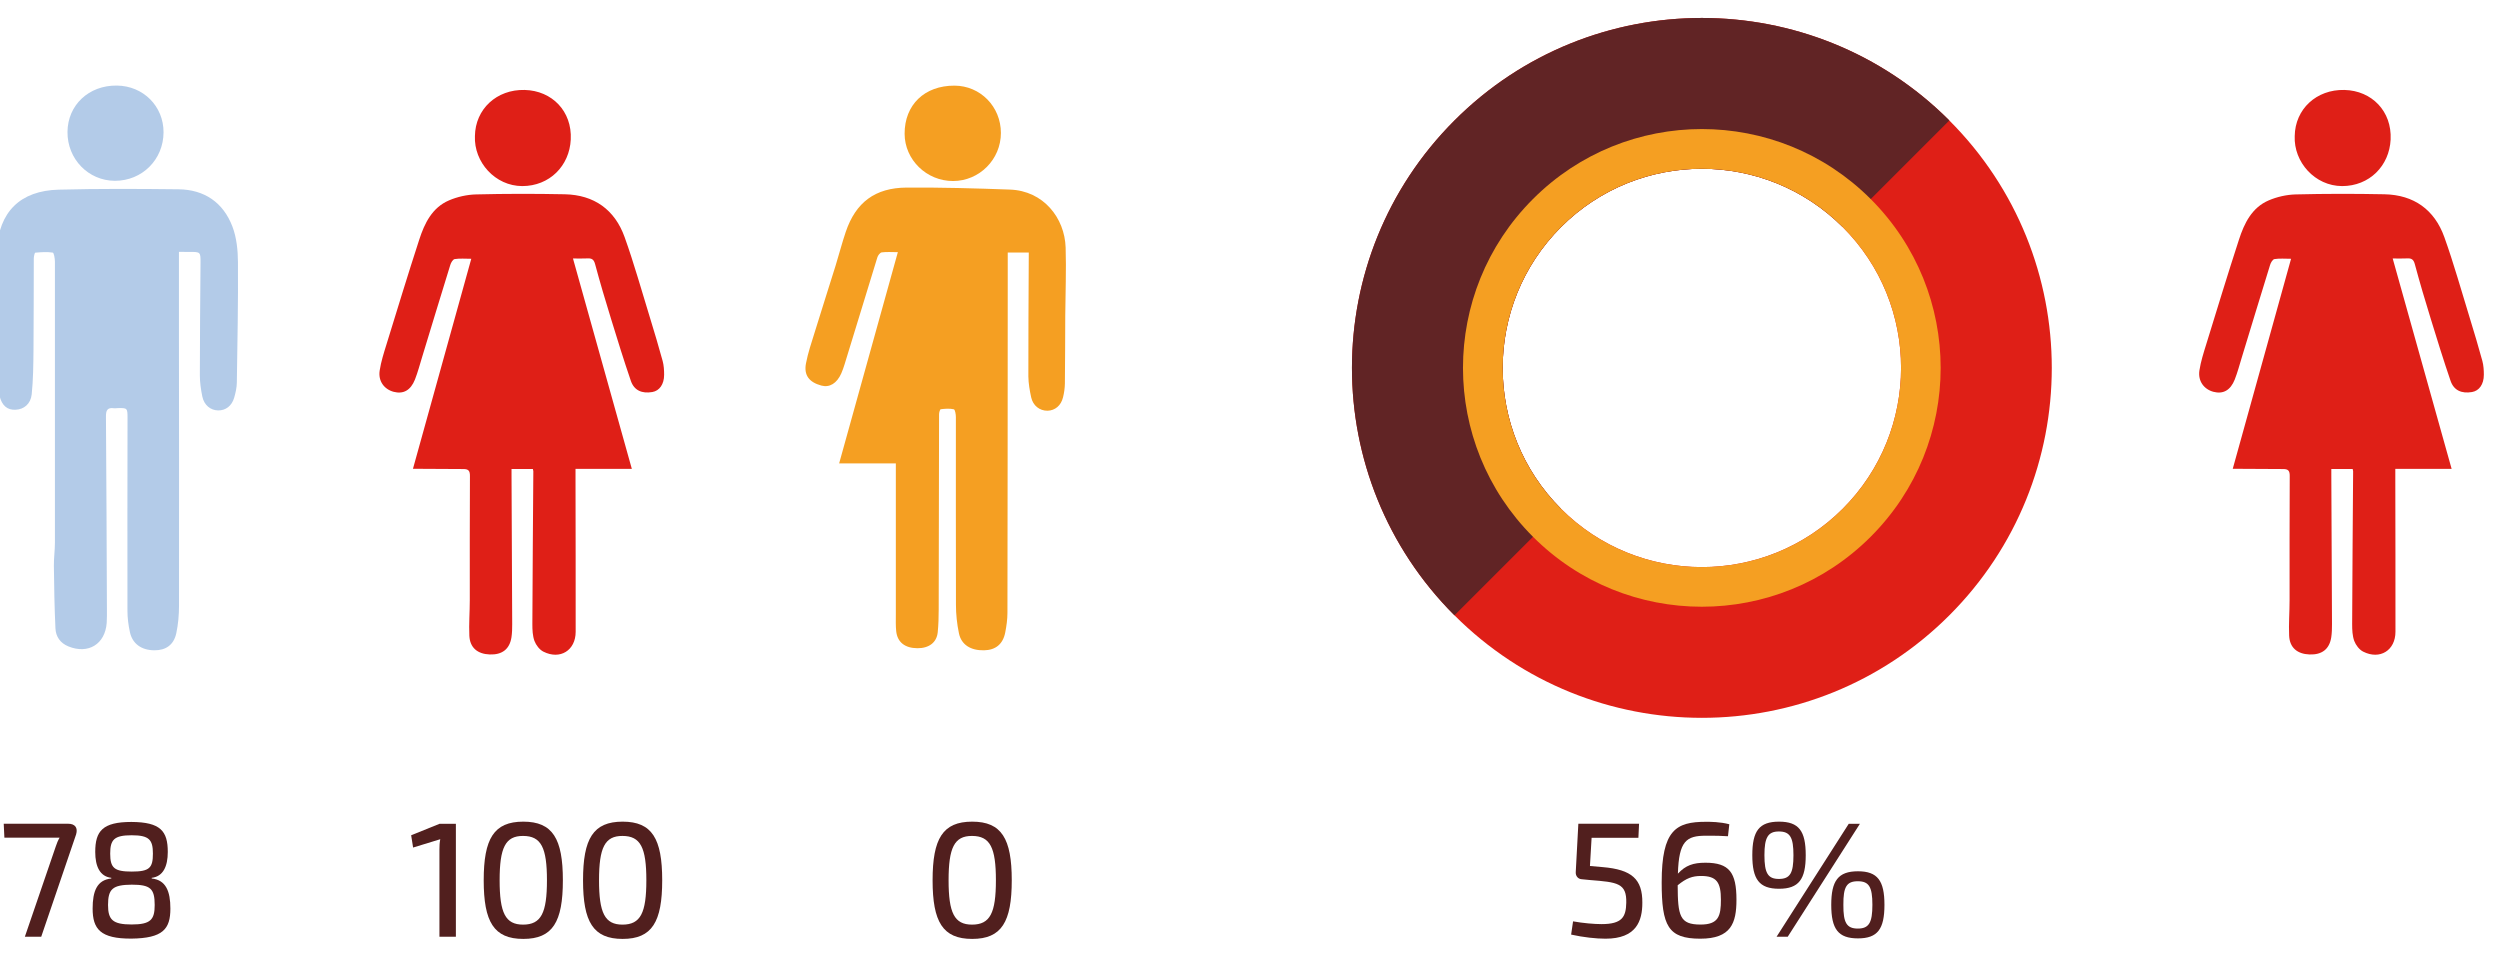
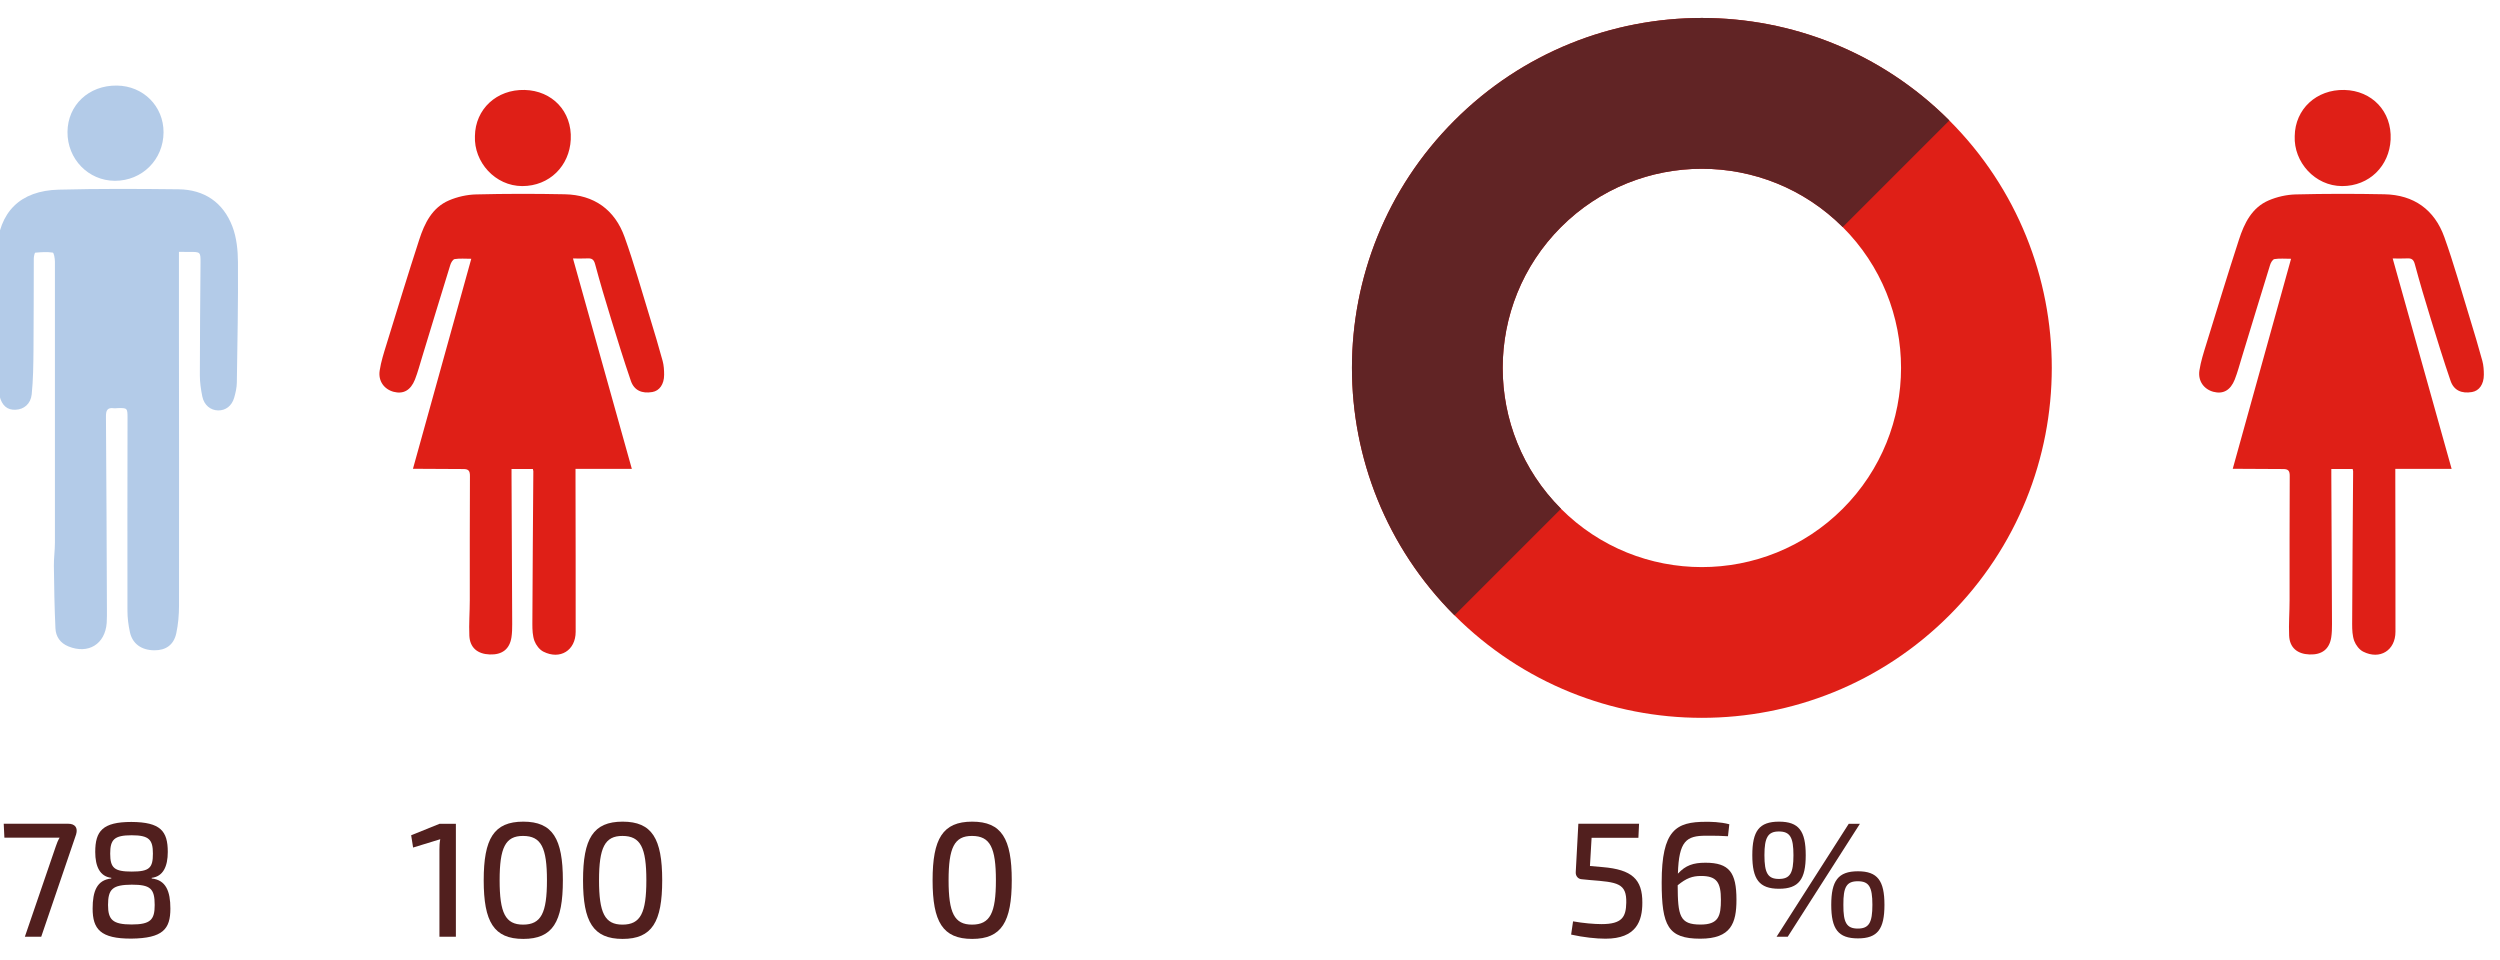
<svg xmlns="http://www.w3.org/2000/svg" x="0px" y="0px" viewBox="0 0 336 129" style="enable-background:new 0 0 336 129;" xml:space="preserve">
  <style type="text/css">	.st0{display:none;}	.st1{display:inline;fill:#F1EFF1;}	.st2{fill:#A83C4D;}	.st3{fill:#49241B;}	.st4{fill:#FFFFFF;}	.st5{fill:#B9AFB9;}	.st6{fill:#2A3075;}	.st7{fill:#771F27;}	.st8{fill:none;stroke:#FFFFFF;stroke-miterlimit:10;}	.st9{opacity:0.8;fill:#771F27;}	.st10{fill:#ECEDE5;}	.st11{fill:none;stroke:#A83C4D;stroke-miterlimit:10;}	.st12{fill:none;stroke:#771F27;stroke-miterlimit:10;}	.st13{fill:#F1EFF1;}	.st14{fill:#A73C4C;}	.st15{fill-rule:evenodd;clip-rule:evenodd;fill:#BD2B0B;}	.st16{fill-rule:evenodd;clip-rule:evenodd;fill:#1D1D1B;}	.st17{fill:#C1C955;}	.st18{fill:#753232;}	.st19{fill:#1D1D1B;}	.st20{fill:#4DBCC5;}	.st21{fill:#DBDECD;}	.st22{fill-rule:evenodd;clip-rule:evenodd;fill:#A83C4D;}	.st23{fill-rule:evenodd;clip-rule:evenodd;fill:#A73C4C;}	.st24{fill-rule:evenodd;clip-rule:evenodd;fill:#1A1A1A;}	.st25{fill:#DF1F17;}	.st26{fill:#F59F22;}	.st27{fill:#B3CBE8;}	.st28{fill:#511F1E;}	.st29{fill:#612425;}	.st30{fill:#D9C1B9;}	.st31{fill:#6293B4;}	.st32{fill:#B1859D;}	.st33{fill:#D74517;}	.st34{fill:none;stroke:#511F1E;stroke-width:0.75;stroke-miterlimit:10;}	.st35{opacity:0.8;fill:#49241B;}	.st36{clip-path:url(#SVGID_00000013900608085356442450000015339218840580507071_);fill:#B3CBE8;}	.st37{clip-path:url(#SVGID_00000013900608085356442450000015339218840580507071_);fill:#25325F;}	.st38{clip-path:url(#SVGID_00000013900608085356442450000015339218840580507071_);fill:#DF1F17;}	.st39{clip-path:url(#SVGID_00000013900608085356442450000015339218840580507071_);fill:#F59F22;}	.st40{clip-path:url(#SVGID_00000013900608085356442450000015339218840580507071_);fill:#F3AF70;}	.st41{clip-path:url(#SVGID_00000013900608085356442450000015339218840580507071_);fill:#D74517;}	.st42{clip-path:url(#SVGID_00000013900608085356442450000015339218840580507071_);fill:#ECB2D1;}	.st43{clip-path:url(#SVGID_00000013900608085356442450000015339218840580507071_);fill:#D56397;}	.st44{clip-path:url(#SVGID_00000013900608085356442450000015339218840580507071_);fill:#A73C4C;}	.st45{clip-path:url(#SVGID_00000013900608085356442450000015339218840580507071_);fill:#511F1E;}	.st46{clip-path:url(#SVGID_00000013900608085356442450000015339218840580507071_);fill:#748F37;}	.st47{clip-path:url(#SVGID_00000013900608085356442450000015339218840580507071_);fill:#9DB150;}	.st48{clip-path:url(#SVGID_00000013900608085356442450000015339218840580507071_);fill:#495D84;}	.st49{clip-path:url(#SVGID_00000071528498647696618530000011601814467722769838_);fill:#D56397;}	.st50{clip-path:url(#SVGID_00000071528498647696618530000011601814467722769838_);fill:#DF1F17;}	.st51{clip-path:url(#SVGID_00000071528498647696618530000011601814467722769838_);fill:#511F1E;}	.st52{fill:#25325F;}	.st53{fill:#495D84;}	.st54{fill:#D56397;}	.st55{fill:#9DB150;}	.st56{fill:#F3AF70;}	.st57{fill:#ECB2D1;}	.st58{clip-path:url(#SVGID_00000078734892275116308600000014315837826690817921_);fill:#D56397;}	.st59{clip-path:url(#SVGID_00000078734892275116308600000014315837826690817921_);fill:#DF1F17;}	.st60{clip-path:url(#SVGID_00000078734892275116308600000014315837826690817921_);fill:#4CBAD8;}	.st61{clip-path:url(#SVGID_00000078734892275116308600000014315837826690817921_);fill:#F59F22;}	.st62{clip-path:url(#SVGID_00000078734892275116308600000014315837826690817921_);fill:#F4F427;}	.st63{clip-path:url(#SVGID_00000078734892275116308600000014315837826690817921_);fill:#748F37;}	.st64{fill:#4CBAD8;}	.st65{fill:#F4F427;}	.st66{fill:#748F37;}	.st67{fill:#B7AEB9;}	.st68{clip-path:url(#SVGID_00000081616819028463860200000011498446082425254544_);fill:#D56397;}	.st69{clip-path:url(#SVGID_00000081616819028463860200000011498446082425254544_);fill:#DF1F17;}	.st70{clip-path:url(#SVGID_00000081616819028463860200000011498446082425254544_);fill:#748F37;}	.st71{clip-path:url(#SVGID_00000081616819028463860200000011498446082425254544_);fill:#6293B4;}	.st72{clip-path:url(#SVGID_00000081616819028463860200000011498446082425254544_);fill:#B7AEB9;}	.st73{clip-path:url(#SVGID_00000081616819028463860200000011498446082425254544_);fill:#9DB150;}	.st74{clip-path:url(#SVGID_00000081616819028463860200000011498446082425254544_);fill:#612425;}	.st75{clip-path:url(#SVGID_00000081616819028463860200000011498446082425254544_);fill:#B3CBE8;}	.st76{clip-path:url(#SVGID_00000081616819028463860200000011498446082425254544_);fill:#A73C4C;}	.st77{fill:#D1231B;}	.st78{fill:#5C8BA3;}	.st79{clip-path:url(#SVGID_00000116954656559849544020000010208577355306739114_);fill:#D56397;}	.st80{clip-path:url(#SVGID_00000116954656559849544020000010208577355306739114_);fill:#DF1F17;}	.st81{clip-path:url(#SVGID_00000116954656559849544020000010208577355306739114_);fill:#9DB150;}	.st82{clip-path:url(#SVGID_00000116954656559849544020000010208577355306739114_);fill:#6293B4;}	.st83{clip-path:url(#SVGID_00000116954656559849544020000010208577355306739114_);fill:#B7AEB9;}	.st84{clip-path:url(#SVGID_00000116954656559849544020000010208577355306739114_);fill:#612425;}	.st85{clip-path:url(#SVGID_00000116954656559849544020000010208577355306739114_);fill:#B3CBE8;}	.st86{clip-path:url(#SVGID_00000116954656559849544020000010208577355306739114_);fill:#A73C4C;}	.st87{clip-path:url(#SVGID_00000116954656559849544020000010208577355306739114_);fill:#748F37;}	.st88{clip-path:url(#SVGID_00000116954656559849544020000010208577355306739114_);fill:#ECB2D1;}	.st89{clip-path:url(#SVGID_00000116954656559849544020000010208577355306739114_);fill:#D74517;}	.st90{fill:#1B1613;}</style>
  <g id="Capa_2" class="st0">
-     <rect x="-1101.95" y="-259.44" class="st1" width="1536" height="684.38" />
-   </g>
+     </g>
  <g id="Capa_4" />
  <g id="Capa_1" />
  <g id="Capa_3">
    <g>
      <path class="st25" d="M329.5,63.02h-7.57c0,0.56,0,1.04,0,1.52c0.01,6.79,0.03,13.58,0.02,20.37c0,2.5-2.09,3.81-4.34,2.67   c-0.52-0.26-0.99-0.88-1.2-1.44c-0.25-0.69-0.28-1.49-0.28-2.25c0.03-6.85,0.08-13.71,0.13-20.56c0-0.06-0.02-0.13-0.06-0.3h-2.87   c0,0.3,0,0.59,0,0.88c0.03,6.66,0.06,13.31,0.09,19.97c0,0.59-0.01,1.2-0.1,1.78c-0.25,1.59-1.25,2.36-2.92,2.3   c-1.65-0.06-2.67-0.92-2.74-2.53c-0.07-1.58,0.06-3.18,0.06-4.76c0.01-5.56-0.02-11.13,0.02-16.69c0.01-0.74-0.23-0.94-0.88-0.94   c-1.89,0-3.77-0.02-5.66-0.03c-0.32,0-0.63,0-1.12,0c2.63-9.47,5.22-18.78,7.84-28.23c-0.81,0-1.54-0.07-2.23,0.04   c-0.24,0.04-0.5,0.48-0.59,0.79c-1.28,4.13-2.53,8.26-3.79,12.39c-0.31,1.01-0.58,2.04-0.96,3.01c-0.58,1.46-1.57,1.99-2.86,1.65   c-1.28-0.34-2.1-1.45-1.89-2.86c0.18-1.19,0.56-2.37,0.92-3.53c1.45-4.7,2.88-9.4,4.4-14.07c0.71-2.19,1.73-4.3,4-5.27   c1.12-0.48,2.41-0.77,3.63-0.8c3.97-0.1,7.95-0.1,11.92-0.02c3.95,0.08,6.73,2.07,8.05,5.76c1.29,3.6,2.31,7.29,3.44,10.94   c0.58,1.89,1.15,3.79,1.67,5.7c0.16,0.59,0.2,1.24,0.2,1.86c0,1.28-0.63,2.16-1.59,2.32c-1.4,0.24-2.44-0.22-2.88-1.5   c-0.94-2.74-1.8-5.52-2.65-8.29c-0.76-2.46-1.49-4.92-2.16-7.41c-0.17-0.63-0.45-0.79-1.02-0.76c-0.58,0.03-1.17,0.01-1.95,0.01   C324.23,44.2,326.84,53.53,329.5,63.02" />
      <path class="st25" d="M308.41,18.29c0.05-3.63,2.92-6.29,6.68-6.2c3.69,0.09,6.39,2.87,6.21,6.66c-0.17,3.54-2.85,6.26-6.52,6.26   C311.12,25,308.26,21.78,308.41,18.29" />
      <path class="st25" d="M84.92,63.02h-7.57c0,0.56,0,1.04,0,1.52c0.01,6.79,0.03,13.58,0.02,20.37c0,2.5-2.09,3.81-4.34,2.67   c-0.52-0.26-0.99-0.88-1.2-1.44c-0.25-0.69-0.28-1.49-0.28-2.25c0.03-6.85,0.08-13.71,0.13-20.56c0-0.06-0.02-0.13-0.06-0.3h-2.87   c0,0.3,0,0.59,0,0.88c0.03,6.66,0.06,13.31,0.09,19.97c0,0.59-0.01,1.2-0.1,1.78c-0.25,1.59-1.25,2.36-2.92,2.3   c-1.65-0.06-2.67-0.92-2.74-2.53c-0.07-1.58,0.06-3.18,0.06-4.76c0.01-5.56-0.02-11.13,0.02-16.69c0.01-0.74-0.23-0.94-0.88-0.94   c-1.89,0-3.78-0.02-5.66-0.03c-0.32,0-0.63,0-1.12,0c2.63-9.47,5.22-18.78,7.84-28.23c-0.81,0-1.54-0.07-2.23,0.04   c-0.24,0.04-0.5,0.48-0.59,0.79c-1.28,4.13-2.53,8.26-3.79,12.39c-0.31,1.01-0.58,2.04-0.96,3.01c-0.58,1.46-1.57,1.99-2.86,1.65   c-1.28-0.34-2.1-1.45-1.88-2.86c0.18-1.19,0.56-2.37,0.92-3.53c1.45-4.7,2.88-9.4,4.4-14.07c0.71-2.19,1.73-4.3,4-5.27   c1.12-0.48,2.41-0.77,3.63-0.8c3.97-0.1,7.95-0.1,11.92-0.02c3.95,0.08,6.73,2.07,8.05,5.76c1.29,3.6,2.31,7.29,3.44,10.94   c0.58,1.89,1.15,3.79,1.67,5.7c0.16,0.59,0.2,1.24,0.2,1.86c0,1.28-0.63,2.16-1.59,2.32c-1.4,0.24-2.44-0.22-2.88-1.5   c-0.94-2.74-1.8-5.52-2.65-8.29c-0.76-2.46-1.49-4.92-2.16-7.41c-0.17-0.63-0.45-0.79-1.02-0.76c-0.58,0.03-1.17,0.01-1.95,0.01   C79.65,44.2,82.26,53.53,84.92,63.02" />
      <path class="st25" d="M63.83,18.29c0.05-3.63,2.92-6.29,6.68-6.2c3.69,0.09,6.39,2.87,6.2,6.66c-0.17,3.54-2.85,6.26-6.52,6.26   C66.54,25,63.68,21.78,63.83,18.29" />
-       <path class="st26" d="M138.27,33.94h-2.83c0,1.7,0,3.35,0,5c-0.01,14.48-0.01,28.95-0.04,43.43c0,0.88-0.13,1.78-0.3,2.65   c-0.31,1.56-1.3,2.35-2.84,2.38c-1.79,0.04-3.06-0.74-3.38-2.29c-0.26-1.25-0.4-2.55-0.4-3.82c-0.03-8.41,0-16.83-0.01-25.24   c0-0.36-0.11-1-0.27-1.04c-0.56-0.13-1.18-0.08-1.76-0.01c-0.11,0.01-0.23,0.44-0.23,0.68c-0.02,8.74-0.03,17.49-0.05,26.23   c0,1.03-0.03,2.06-0.13,3.07c-0.14,1.37-1.17,2.15-2.73,2.14c-1.67-0.01-2.69-0.8-2.85-2.28c-0.08-0.75-0.05-1.52-0.05-2.28   c0-6.69,0-13.38,0-20.28h-7.62c2.66-9.57,5.25-18.89,7.89-28.39c-0.81,0-1.5-0.06-2.17,0.03c-0.22,0.03-0.5,0.4-0.58,0.66   c-1.48,4.79-2.94,9.59-4.41,14.39c-0.13,0.41-0.27,0.82-0.44,1.21c-0.6,1.35-1.58,1.94-2.68,1.64c-1.63-0.44-2.37-1.38-2.07-2.97   c0.27-1.42,0.74-2.8,1.17-4.18c0.92-2.99,1.88-5.97,2.81-8.96c0.47-1.51,0.86-3.05,1.37-4.55c1.34-3.96,3.94-5.92,8.17-5.95   c4.63-0.03,9.27,0.1,13.9,0.27c4.5,0.16,7.35,3.81,7.48,7.78c0.1,3.04-0.03,6.09-0.05,9.14c-0.02,3.05-0.01,6.1-0.05,9.14   c-0.01,0.62-0.1,1.26-0.25,1.86c-0.27,1.12-1.09,1.78-2.09,1.8c-1.04,0.01-1.94-0.67-2.19-1.79c-0.2-0.93-0.37-1.89-0.38-2.83   c-0.01-5.1,0.03-10.2,0.05-15.3C138.27,34.85,138.27,34.43,138.27,33.94" />
-       <path class="st26" d="M121.58,17.98c-0.01-3.89,2.67-6.48,6.7-6.47c3.48,0.01,6.24,2.82,6.24,6.36c0,3.55-2.88,6.45-6.42,6.46   C124.53,24.34,121.59,21.47,121.58,17.98" />
      <path class="st27" d="M24.05,33.85c0,3.79,0,7.43,0,11.07c0.01,12.16,0.03,24.31,0.01,36.47c0,1.25-0.11,2.52-0.37,3.73   c-0.34,1.56-1.41,2.29-2.94,2.28c-1.73-0.01-2.95-0.87-3.29-2.44c-0.2-0.93-0.33-1.9-0.33-2.85c-0.02-8.65,0-17.29,0.01-25.94   c0-1.32-0.03-1.35-1.31-1.32c-0.17,0-0.34,0.04-0.5,0.02c-0.89-0.13-1.1,0.27-1.09,1.12c0.07,8.64,0.09,17.29,0.13,25.94   c0,0.59,0.01,1.19-0.03,1.79c-0.21,2.86-2.48,4.24-5.14,3.16c-1.11-0.45-1.7-1.32-1.75-2.44c-0.13-2.8-0.18-5.61-0.21-8.42   c-0.01-1.02,0.14-2.05,0.14-3.08c0.01-12.59,0.01-25.18,0-37.76c0-0.43-0.13-1.2-0.29-1.23c-0.77-0.12-1.57-0.06-2.35,0.01   c-0.09,0.01-0.2,0.52-0.2,0.8c-0.02,4.1,0,8.21-0.04,12.31c-0.02,1.98-0.04,3.96-0.24,5.93c-0.14,1.31-1.07,2.03-2.17,2.07   C1,55.13,0.24,54.52-0.07,53.17c-0.23-0.99-0.37-2.02-0.39-3.03c-0.05-3.11-0.02-6.23-0.01-9.34c0-2.38-0.11-4.77,0.03-7.15   c0.29-5.18,3.15-8.03,8.34-8.16c5.36-0.14,10.73-0.11,16.09-0.05c3.49,0.04,6.02,1.78,7.25,5.02c0.56,1.47,0.73,3.17,0.74,4.77   c0.04,5.4-0.07,10.79-0.15,16.19c-0.01,0.68-0.17,1.38-0.36,2.04c-0.32,1.1-1.15,1.72-2.16,1.7c-1.02-0.02-1.88-0.71-2.12-1.87   c-0.19-0.93-0.33-1.9-0.33-2.85c0-5.04,0.05-10.07,0.09-15.1c0.01-1.49,0-1.49-1.52-1.48C25.07,33.86,24.71,33.85,24.05,33.85" />
      <path class="st27" d="M15.71,11.5c3.55,0.04,6.28,2.78,6.27,6.28c-0.01,3.67-2.88,6.53-6.54,6.52c-3.57-0.01-6.4-2.93-6.37-6.57   C9.1,14.12,11.94,11.45,15.71,11.5" />
    </g>
    <g>
      <g>
        <path class="st28" d="M9.15,110.71c0.95,0,1.34,0.55,1.08,1.43L5.54,125.9h-2.2l4.16-12.15c0.13-0.4,0.29-0.79,0.51-1.17H0.59    l-0.09-1.87H9.15z" />
        <path class="st28" d="M22.55,114.5c0,1.94-0.62,3.3-2.16,3.48v0.09c1.91,0.2,2.51,1.72,2.51,4.05c0,2.75-1.01,3.98-5.24,4.03    c-4.16,0.02-5.21-1.28-5.21-4.03c0-2.33,0.57-3.85,2.51-4.05v-0.09c-1.54-0.18-2.16-1.54-2.16-3.48c0-2.79,0.97-4.03,4.86-4.03    C21.58,110.49,22.55,111.7,22.55,114.5z M14.52,121.63c0,1.98,0.62,2.62,3.17,2.62s3.1-0.64,3.1-2.62c0-2.2-0.57-2.73-3.08-2.73    C15.14,118.92,14.52,119.47,14.52,121.63z M14.81,114.72c0,1.94,0.55,2.42,2.9,2.42c2.4,0,2.84-0.51,2.84-2.42    c0-1.87-0.51-2.46-2.86-2.46S14.81,112.85,14.81,114.72z" />
      </g>
    </g>
    <g>
      <g>
        <path class="st28" d="M59.06,125.9v-11.75c0-0.46,0.02-0.9,0.11-1.36l-3.65,1.12l-0.26-1.65l3.81-1.54h2.2v15.18H59.06z" />
        <path class="st28" d="M75.65,118.31c0,5.59-1.36,7.88-5.32,7.88c-3.96,0-5.32-2.29-5.32-7.88c0-5.59,1.36-7.88,5.32-7.88    C74.28,110.43,75.65,112.72,75.65,118.31z M67.15,118.31c0,4.38,0.77,5.96,3.15,5.96c2.44,0,3.21-1.58,3.21-5.96    c0-4.38-0.77-5.96-3.21-5.96C67.92,112.34,67.15,113.93,67.15,118.31z" />
        <path class="st28" d="M89,118.31c0,5.59-1.36,7.88-5.32,7.88c-3.96,0-5.32-2.29-5.32-7.88c0-5.59,1.36-7.88,5.32-7.88    C87.64,110.43,89,112.72,89,118.31z M80.51,118.31c0,4.38,0.77,5.96,3.15,5.96c2.44,0,3.21-1.58,3.21-5.96    c0-4.38-0.77-5.96-3.21-5.96C81.28,112.34,80.51,113.93,80.51,118.31z" />
      </g>
    </g>
    <g>
      <g>
        <path class="st28" d="M135.98,118.31c0,5.59-1.36,7.88-5.32,7.88c-3.96,0-5.32-2.29-5.32-7.88c0-5.59,1.36-7.88,5.32-7.88    C134.62,110.43,135.98,112.72,135.98,118.31z M127.49,118.31c0,4.38,0.77,5.96,3.15,5.96c2.44,0,3.21-1.58,3.21-5.96    c0-4.38-0.77-5.96-3.21-5.96C128.26,112.34,127.49,113.93,127.49,118.31z" />
      </g>
    </g>
    <g>
      <path class="st25" d="M261.99,16.19c-18.37-18.37-48.15-18.37-66.51,0c-18.37,18.37-18.37,48.15,0,66.51   c18.37,18.37,48.15,18.37,66.51,0C280.35,64.34,280.35,34.56,261.99,16.19 M209.8,68.38c-10.45-10.45-10.45-27.4,0-37.86   c10.45-10.45,27.4-10.45,37.86,0s10.45,27.4,0,37.86C237.2,78.83,220.25,78.83,209.8,68.38" />
      <path class="st29" d="M209.8,68.38c-10.45-10.45-10.45-27.4,0-37.86c10.45-10.45,27.4-10.45,37.86,0l14.33-14.33   c-18.37-18.37-48.15-18.37-66.51,0c-18.37,18.37-18.37,48.15,0,66.51L209.8,68.38z" />
    </g>
    <g>
      <g>
        <path class="st28" d="M213.91,112.61l-0.22,3.78l1.72,0.15c3.89,0.33,5.35,1.61,5.32,4.8c0,2.42-0.79,4.82-4.95,4.82    c-1.25,0-2.95-0.18-4.62-0.55l0.26-1.78c1.34,0.24,2.82,0.37,3.83,0.37c2.77,0,3.28-0.97,3.32-2.86    c0.07-2.66-1.21-2.77-4.84-3.06l-1.14-0.11c-0.48-0.02-0.84-0.42-0.81-0.95l0.35-6.51h8.16l-0.09,1.89H213.91z" />
        <path class="st28" d="M233.38,120.92c0,3.15-0.73,5.24-4.86,5.24c-4.33,0-5.19-1.72-5.19-7.57c0-7.06,1.94-8.14,5.94-8.14    c0.62,0,1.89,0,3.15,0.33l-0.18,1.61c-0.99-0.07-1.61-0.07-2.97-0.07c-2.62,0-3.63,0.7-3.76,5.1c1.03-1.12,2.07-1.47,3.7-1.47    C232.42,115.95,233.38,117.27,233.38,120.92z M231.29,120.92c0-2.31-0.55-3.19-2.66-3.19c-1.17,0-1.98,0.29-3.15,1.25    c0.02,4.11,0.26,5.28,3.06,5.28C230.99,124.27,231.29,123.1,231.29,120.92z" />
        <path class="st28" d="M242.69,114.94c0,3.23-0.92,4.51-3.59,4.51s-3.59-1.28-3.59-4.51c0-3.26,0.92-4.51,3.59-4.51    S242.69,111.68,242.69,114.94z M237.14,114.94c0,2.4,0.46,3.19,1.94,3.19c1.52,0,1.96-0.79,1.96-3.19c0-2.38-0.44-3.19-1.96-3.19    C237.61,111.75,237.14,112.56,237.14,114.94z M238.77,125.9l9.7-15.18h1.5l-9.7,15.18H238.77z M253.27,121.61    c0,3.26-0.92,4.51-3.56,4.51c-2.66,0-3.59-1.25-3.59-4.51c0-3.23,0.92-4.51,3.59-4.51C252.35,117.1,253.27,118.37,253.27,121.61z     M247.75,121.61c-0.02,2.4,0.44,3.19,1.94,3.19s1.96-0.79,1.96-3.19c0-2.42-0.46-3.17-1.96-3.17S247.73,119.19,247.75,121.61z" />
      </g>
    </g>
-     <path class="st26" d="M251.42,26.75c-12.53-12.54-32.86-12.54-45.39,0c-12.54,12.53-12.54,32.86,0,45.39  c12.53,12.54,32.86,12.54,45.39,0C263.96,59.61,263.96,39.29,251.42,26.75 M209.8,68.38c-10.45-10.45-10.45-27.4,0-37.86  c10.45-10.45,27.4-10.45,37.86,0s10.45,27.4,0,37.86C237.2,78.83,220.25,78.83,209.8,68.38" />
  </g>
</svg>